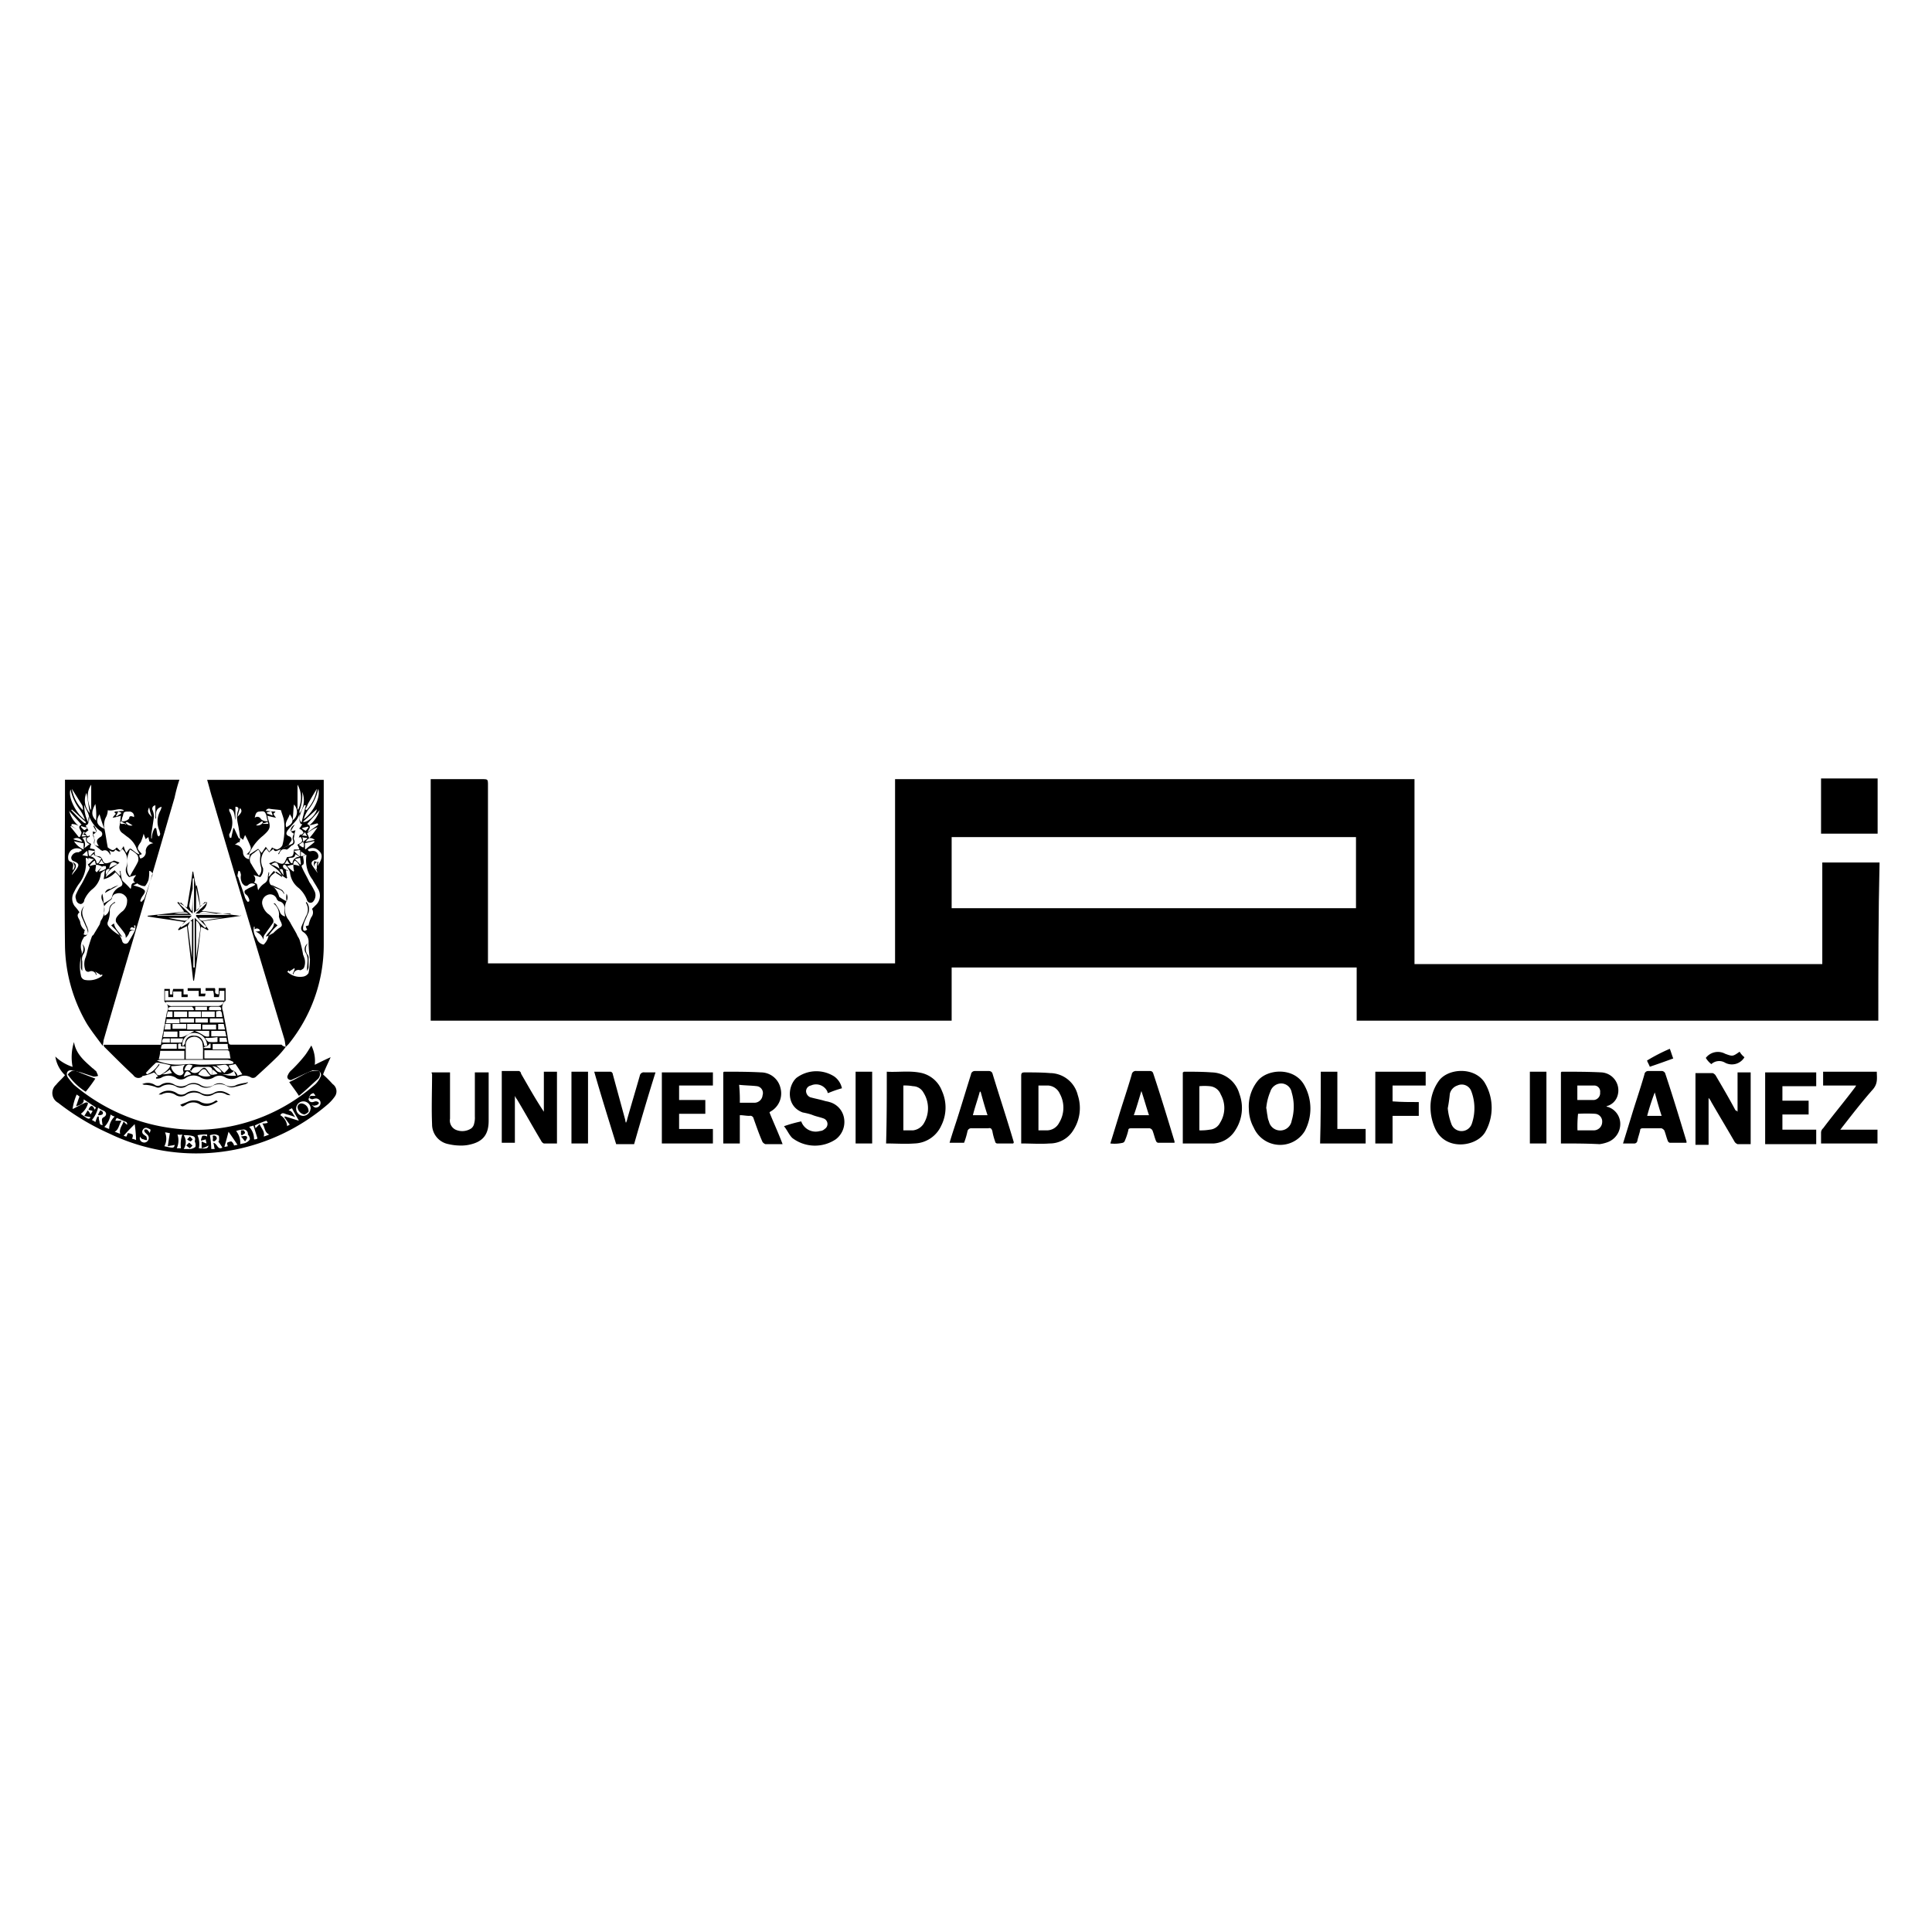
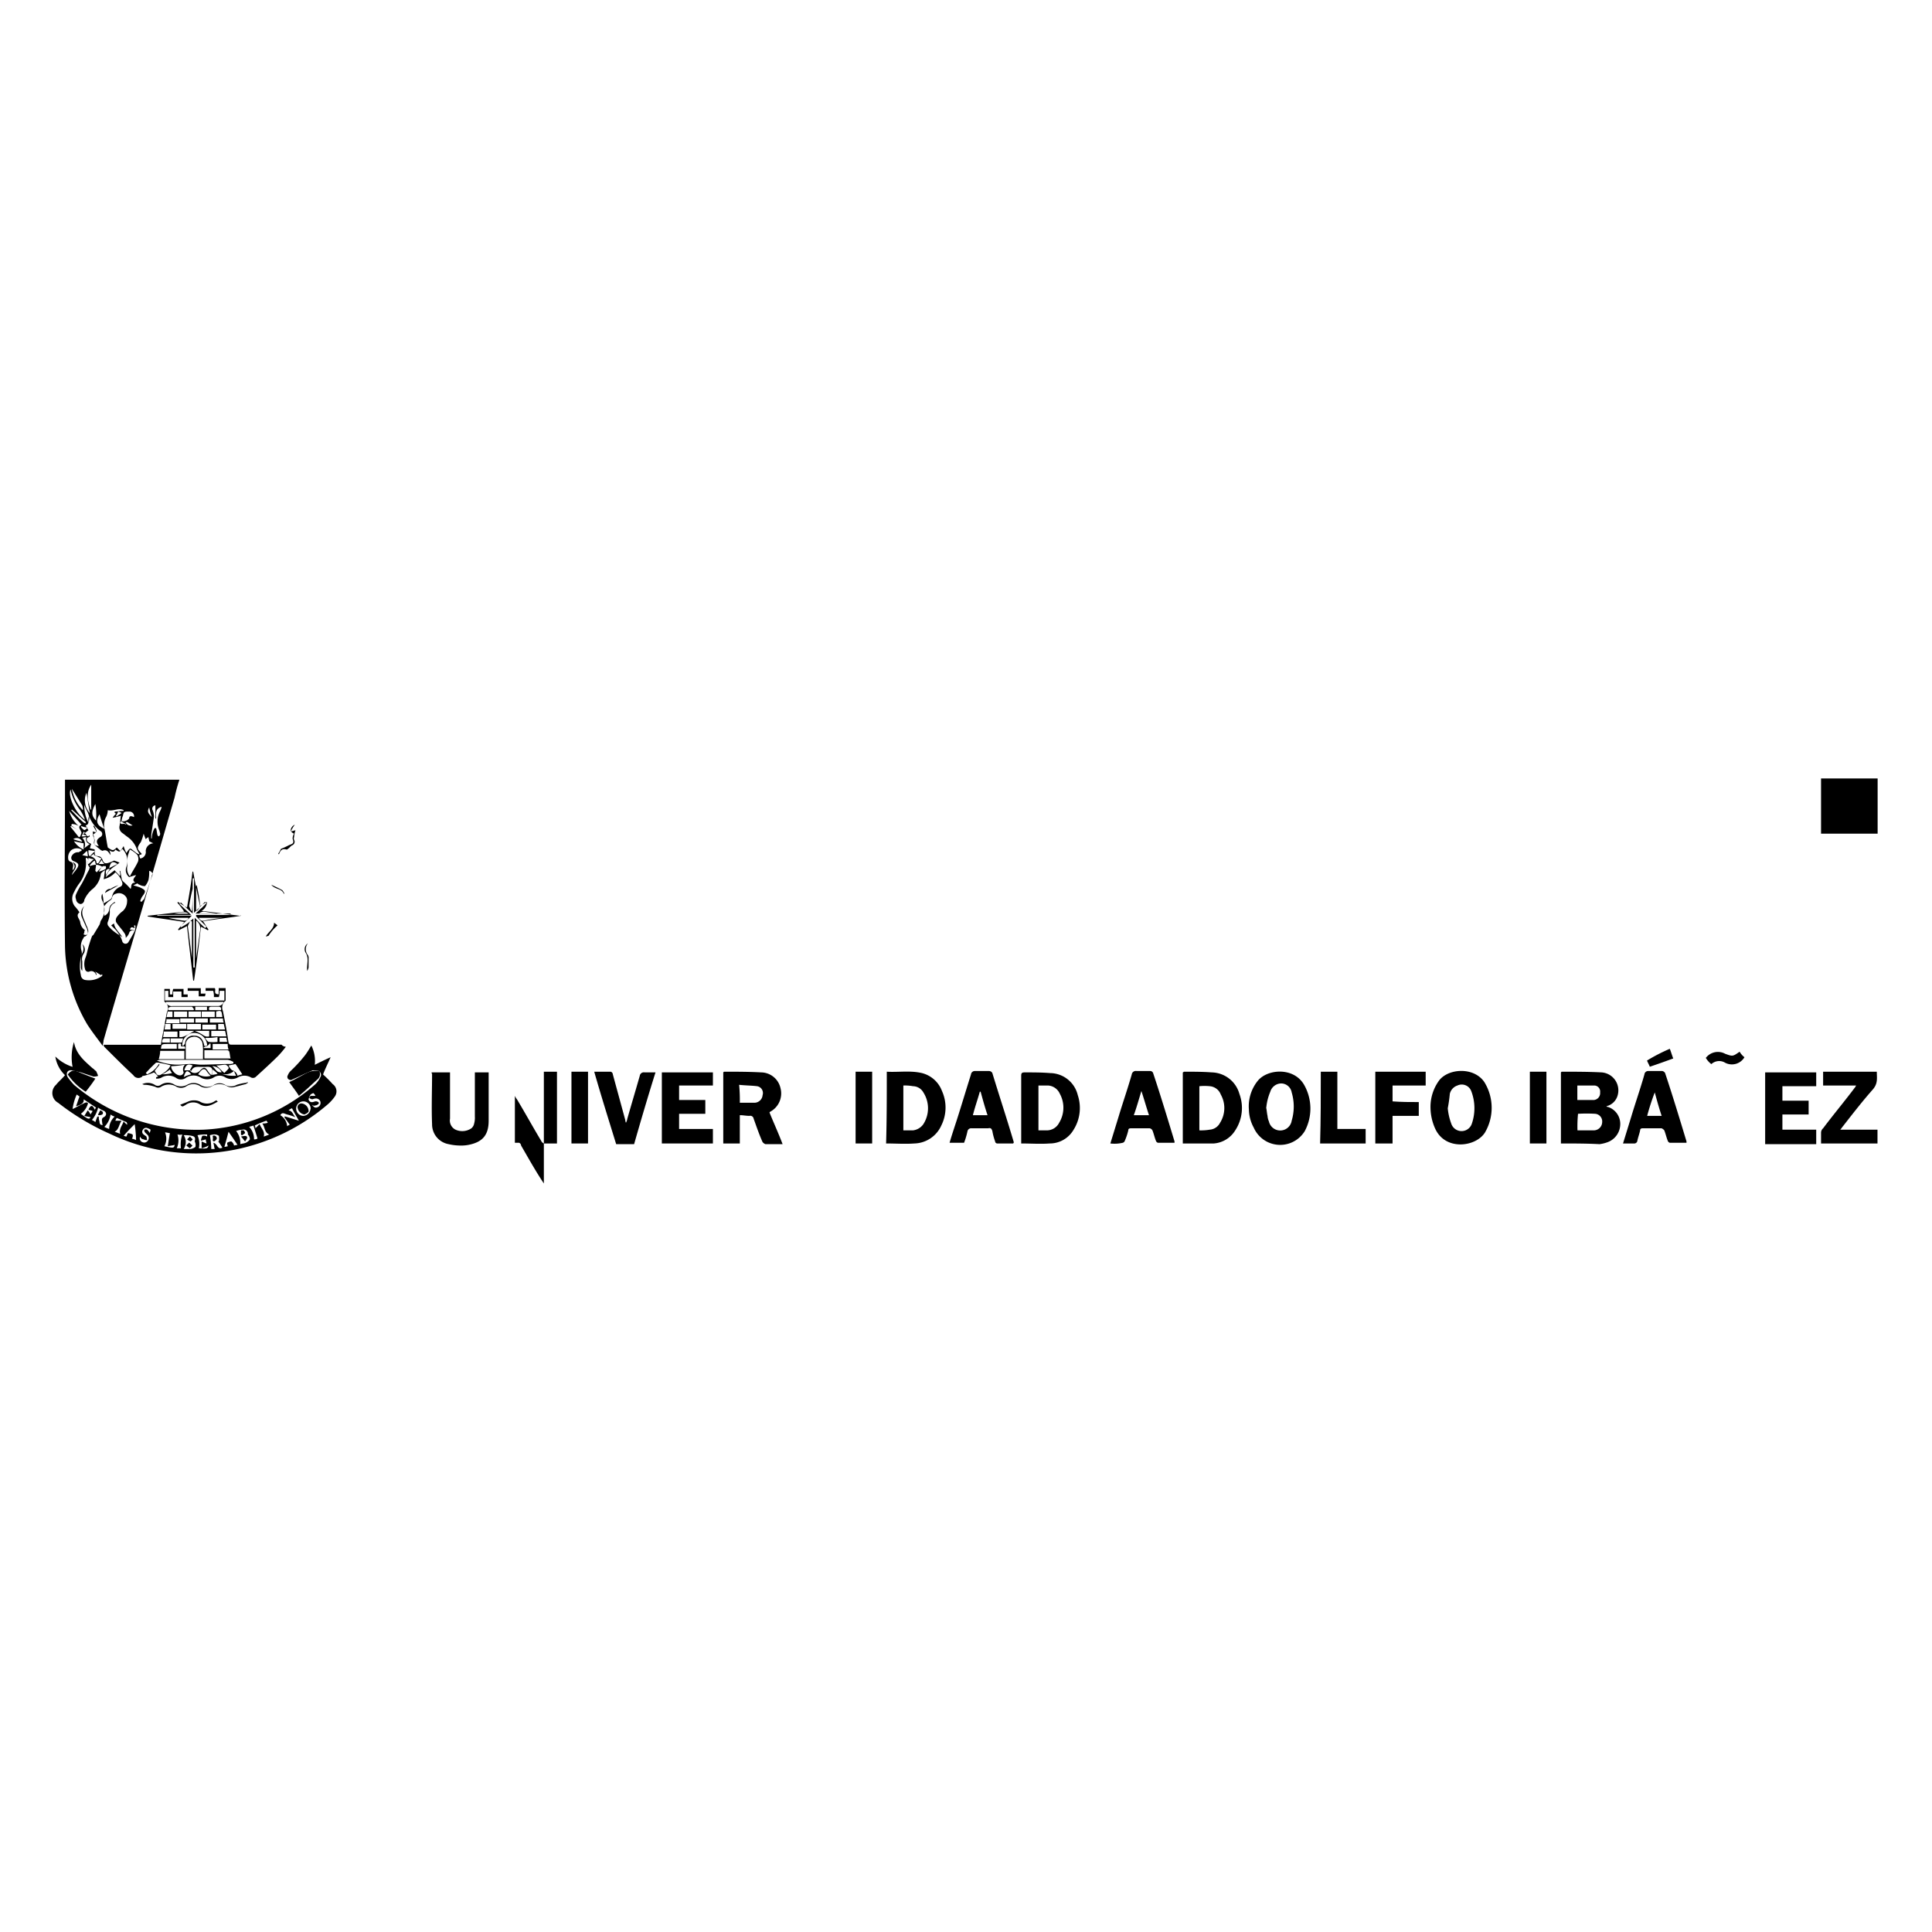
<svg xmlns="http://www.w3.org/2000/svg" width="280" height="280" viewBox="0 0 280 280">
  <title>logo</title>
-   <path d="M272.22,147.92h-75.6v-7.7h-58.7v7.7H62.42v-35h7.7c0.5,0,.6.1,0.6,0.6v26.1h59v-26.7H205v26.8h59.1V125h8.3C272.22,132.62,272.22,140.32,272.22,147.92Zm-134.3-16.3h58.6v-10.3h-58.6v10.3Z" />
-   <path d="M41.42,151.72c-0.1-.4-0.1-0.7-0.2-1.1-3.5-11.6-7-23.2-10.4-34.8-0.3-.9-0.5-1.8-0.8-2.8h16.9v23.9a22.81,22.81,0,0,1-5.1,14.4l-0.4.4h0Zm2.5-29.7c-0.2.1-.4,0.3-0.6,0.4a2.09,2.09,0,0,0,.6.4,0.1,0.1,0,0,0,.1-0.1,0.88,0.88,0,0,0-.1-0.7c0.2-.2.4-0.3,0.6-0.5a0.1,0.1,0,0,0-.1-0.1,1.27,1.27,0,0,1-.6-0.1A2,2,0,0,1,43.92,122Zm-1.4,3.3a3.71,3.71,0,0,0-.9.2,6.47,6.47,0,0,0,.9.8l0.1-.1a2.77,2.77,0,0,1-.1-0.9,2.92,2.92,0,0,1,.9.2,2.19,2.19,0,0,0-.3-0.5,1.38,1.38,0,0,0-.4-0.3A0.73,0.73,0,0,0,42.52,125.32Zm3.5-.4c0.1,0,.2,0,0.2-0.1a2.54,2.54,0,0,0-.2.7c0.5-.8,1-1.6.1-2.3a1.2,1.2,0,0,0-1.5-.1c0.1,0.4.4,0.2,0.7,0.2a0.76,0.76,0,0,1,.8.6,0.53,0.53,0,0,1-.5.7q-0.75.3-.3,0.9c0.2,0.3.5,0.7,0.7,1a5.36,5.36,0,0,0-.5-1.1,0.88,0.88,0,0,1,.1-0.7c0,0.2.3,0.2,0.4,0.2-0.6.2-.5,0.7-0.1,1.1A4.48,4.48,0,0,1,46,124.92Zm-7.1,10.7h0a5.74,5.74,0,0,1,.7-0.4,5,5,0,0,1,.8-0.7c0.5-.3.5-0.4,0.3-0.9a2.61,2.61,0,0,1-.3-0.8,2,2,0,0,0-.8-1.9c0.1,0,.3,0,0.3.1a5.3,5.3,0,0,1,.6,1,1,1,0,0,0,.8.8,4.48,4.48,0,0,1-.1-1.1,0.94,0.94,0,0,0-.8-1.1,0.85,0.85,0,0,1-.3-0.3,1,1,0,0,0-1.4-.6A1.21,1.21,0,0,0,38,131a2.48,2.48,0,0,0,.8,1.4,2.34,2.34,0,0,1,.7.7,0.7,0.7,0,0,1,.1.6c-0.4.6-.8,1.1-1.2,1.7a0.76,0.76,0,0,0-.2.5v0.3A2,2,0,0,0,37,135a1.7,1.7,0,0,0,.7-0.1,0.49,0.49,0,0,0-.8-0.2v-0.4h-0.1a2.09,2.09,0,0,0,.4,1.7,1.3,1.3,0,0,0,1,.9A2.39,2.39,0,0,0,38.92,135.62Zm2.9-13.1-1.2.6c-0.4.1-.8,0.5-1-0.1-0.2.2-.4,0.3-0.6,0.5-0.2-.2-0.3-0.4-0.4-0.5a2.3,2.3,0,0,0-.5,2.8,1.57,1.57,0,0,1-.4,1.3c-0.3-.1-0.6-0.2-1-0.3a0.79,0.79,0,0,1,.1,1.1,1.47,1.47,0,0,1,.4.2c0.1,0.3.1,0.6,0.2,0.9a2.93,2.93,0,0,1,.9-1,1,1,0,0,0,.5-0.9c0-.3.1-0.5,0.1-0.7H39a1.27,1.27,0,0,1-.1.6H39c0.2-.2.4-0.5,0.7-0.8a2.65,2.65,0,0,0,.6.5c0.2,0.1.4,0.3,0.6,0.4-0.3-1.1-1.3-1.4-1.9-2,0.3-.1.5-0.2,0.8-0.3,1.4,0.6,1.3.5,1.8-.6,0.9-.1.9-0.1,1-1.1h0.8a4.87,4.87,0,0,0-.3-0.7c0.8-.4.8-0.5,0.5-1.1a0.37,0.37,0,0,0-.3.1,2.57,2.57,0,0,1,.2-0.5l0.1,0.1c0.1-.1.3-0.2,0.4-0.3a1,1,0,0,0-.4-0.5c-0.2-.1-0.3-0.1-0.1-0.3a2.19,2.19,0,0,0,.3-0.5h-0.2a1.42,1.42,0,0,1-.2-0.6V118a5.94,5.94,0,0,1-.4.8c-0.4.5-.8,0.9-1.2,1.4s-0.4.8,0.1,1a0.48,0.48,0,0,1,.3.7A2.09,2.09,0,0,0,41.82,122.52Zm-0.3,7a1.08,1.08,0,0,1,0,1.1,2.61,2.61,0,0,0,.3,2.7c0.1,0.1.1,0.2,0.2,0.3,0.3,0.6.7,1.2,1,1.8,0.1,0.3.3,0.5,0.4,0.8a16,16,0,0,1,.5,2.1c0,0.1.1,0.2,0.1,0.3a2,2,0,0,1,0,1.7,1.33,1.33,0,0,1-.5.3,0.74,0.74,0,0,0-1,.6l-0.1-.1a4.87,4.87,0,0,0,.3-0.7l-0.1-.1c-0.2.2-.5,0.3-0.7,0.5a0.31,0.31,0,0,0-.1-0.2,0.38,0.38,0,0,1-.2.2,2.68,2.68,0,0,0,2.4.7,1.16,1.16,0,0,0,.7-0.5,12.31,12.31,0,0,0,.2-2,19.42,19.42,0,0,1-.2-2.4,1.66,1.66,0,0,0-.7-1.5,0.66,0.66,0,0,1-.3-0.9c0.2-.5.4-0.9,0.6-1.4a1.82,1.82,0,0,0,0-2l0.1-.1a1.63,1.63,0,0,1,.3,1.5c-0.2.5-.4,0.9-0.6,1.4a2.92,2.92,0,0,0-.2.9c0,0.4.2,0.5,0.6,0.2a1.06,1.06,0,0,1-.2-0.5c0.1,0,.3-0.1.4-0.1a4.23,4.23,0,0,1,.4-1.2,1.06,1.06,0,0,0,.1-1.2l0.5-.5a1.87,1.87,0,0,0,.3-2.5c-0.2-.4-0.5-0.8-0.7-1.2a4.6,4.6,0,0,1-.9-3.6,0.9,0.9,0,0,0-.5.1c0,0.3.1,0.6,0.1,0.9a0.6,0.6,0,0,1-.1.4c-0.3.1-.2,0.3-0.1,0.5,0.3,0.7.7,1.3,1,2a10,10,0,0,1,.8,1.4,1.4,1.4,0,0,1-.2,1.4,0.52,0.52,0,0,1-.9-0.1,4.39,4.39,0,0,0-1.2-1.8,3.23,3.23,0,0,1-1.3-2.4c-0.2-.1-0.4-0.1-0.6-0.2,0.1,0.4.1,0.8,0.2,1.1l-0.1.1c-0.5-.3-1-0.7-1.5-1-0.2.2-.5,0.4-0.7,0.6a1,1,0,0,0-.1,1.3,2.76,2.76,0,0,1,1.2,1.6,0.35,0.35,0,0,0,.1.2,8.8,8.8,0,0,0,1,.6A4,4,0,0,1,41.52,129.52Zm-2.1-6.7a3.63,3.63,0,0,0,.7.3,1.24,1.24,0,0,0,.8-0.6,8.52,8.52,0,0,0,.3-2.3,7.57,7.57,0,0,0-.1-1.5c-0.1-.4-0.3-0.9-0.4-1.3-0.5-.1-1-0.1-1.6-0.2a0.49,0.49,0,0,0-.6.3c0.4,0,.8.1,1.4,0.1a0.75,0.75,0,0,1-.3.3,2.09,2.09,0,0,0,.4.6c-0.5-.1-0.9-0.2-1.3-0.3a0.76,0.76,0,0,1,.1.4c0.5,1.3.3,1.6-.7,2.5a6.73,6.73,0,0,0-1.4,1.5,7.62,7.62,0,0,0-.7,1.3c0.5-.3.9-0.6,1.4-0.9,0.2,0.2.3,0.4,0.5,0.6l0.6-.9c0.2,0.3.3,0.4,0.5,0.7A2.88,2.88,0,0,0,39.42,122.82Zm-1.9,4.1a1.31,1.31,0,0,0,.3-1.3,3.81,3.81,0,0,1-.1-1.5,1.21,1.21,0,0,0-.3-1c-0.2.2-.4,0.3-0.6,0.5a1.06,1.06,0,0,0-.4,1.6A16.29,16.29,0,0,0,37.52,126.92Zm-1.8-3.1a2.36,2.36,0,0,0,.5-0.5,0.66,0.66,0,0,0,.1-0.6,13,13,0,0,0-.8-1.7c-0.1.2-.2,0.5-0.3,0.7a1.38,1.38,0,0,0-.4-0.3c0,0.3-.1.5-0.1,0.7l-0.1-.1c-0.2.1-.4,0.3-0.6,0.4a1.2,1.2,0,0,1,1.2,1.1,1,1,0,0,0,.9,1,1.27,1.27,0,0,1,.1-0.6A0.9,0.9,0,0,0,35.72,123.82Zm-1.1-2.3h0.2c-0.1-.4-0.1-0.9-0.2-1.3-0.1-.9-0.5-1.8-0.1-2.8,0.1-.3,0-0.5-0.4-0.5v1.9c-0.1-.3-0.1-0.7-0.2-1a0.75,0.75,0,0,0-.7-0.6v0.3a3.43,3.43,0,0,1,0,3.4,1.09,1.09,0,0,0,.1.5h0.2c0.1-.5.2-0.9,0.3-1.4h0.1C34.12,120.42,34.32,120.92,34.62,121.52Zm2.4,6.7a0.76,0.76,0,0,0-1,0c-0.3.3-.6,0.2-0.9-0.2a1.72,1.72,0,0,1-.2-1.2,1.42,1.42,0,0,0-.2-0.6s-0.2,0-.2.1-0.1.4-.1,0.6a0.2,0.2,0,0,0,.1.2c0.3,1,.7,2,1,3a2.09,2.09,0,0,0,.4.6c0.1,0,.1-0.1.2-0.1a0.75,0.75,0,0,0-.1-0.5,1,1,0,0,0-.4-0.5c-0.3-.3-0.2-0.6.1-0.7C36.12,128.62,36.62,128.52,37,128.22Zm9.1-13.9a6.92,6.92,0,0,1-1.5,3.1,5.17,5.17,0,0,0-.6,1.3C45.42,117.72,46.52,115.52,46.12,114.32Zm-7.3,4.7a3.09,3.09,0,0,1-.2-0.8c-0.2-.6-0.3-0.7-1-0.6-0.5,0-.6.4-0.7,0.9a0.57,0.57,0,0,1,.9.2A1.21,1.21,0,0,0,38.82,119Zm6,0.6a4.59,4.59,0,0,0,1.5-2.2c-0.6.7-1.2,1.3-1.8,2,0.8,0.4.1,0.8,0.1,1.2,0.5-.4,1-0.7,1.5-1.1,0-.1-0.1-0.1-0.1-0.2C45.62,119.42,45.32,119.52,44.82,119.62Zm-1.7-5.9v3.6h0.1A3.83,3.83,0,0,0,43.12,113.72Zm2.8,0.6c-0.5.8-.9,1.5-1.3,2.2a3,3,0,0,1-.4.8,0.2,0.2,0,0,1,.2.1A5.67,5.67,0,0,0,45.92,114.32ZM42,118c-0.2.7-.8,1.2-0.5,1.9C42.52,119.32,42.62,118.92,42,118Zm0.6-1.4c-0.1.8-.1,1.6-0.2,2.3A1.51,1.51,0,0,0,42.62,116.62Zm1.7,0.1h-0.2c-0.7,1.3-.9,2.1-0.4,2.5C43.92,118.32,44.12,117.52,44.32,116.72Zm-0.5-1.9a6.35,6.35,0,0,1-.4,2.7v0.4A3.21,3.21,0,0,0,43.82,114.82Zm0.4,8.2,0.1,0.1c0.4-.4.9-0.7,1.3-1.1l-0.1-.1-1.3.3V123Zm1.7-5.7c-0.7.6-1.3,1.2-2,1.8C44.42,119.32,45.72,118.22,45.92,117.32Zm0.1,2.6h0a4.62,4.62,0,0,0-1.5.9,2.39,2.39,0,0,1,.3.7A13.28,13.28,0,0,0,46,119.92Zm-3.8,5.2h0.2a0.92,0.92,0,0,1,1-.9,2.09,2.09,0,0,0-.6-0.4c-0.1.7-.6,0.4-1,0.6A2.51,2.51,0,0,0,42.22,125.12Zm-1.7.8c-0.2-1-.6-1.1-1.2-0.6A3.38,3.38,0,0,1,40.52,125.92Zm2.2-1.4a6,6,0,0,1,.8.8,0.1,0.1,0,0,0,.1-0.1c0-.3-0.1-0.6-0.1-0.9C43.22,124.42,43,124.42,42.72,124.52Zm-0.7,1.8h0a3.51,3.51,0,0,0-.5-0.8,0.53,0.53,0,0,0-.3-0.2,0.38,0.38,0,0,0-.2.2,1,1,0,0,0,.1.3A4.38,4.38,0,0,0,42,126.32Zm1.5-3.1c-0.3,0-.6.1-0.9,0.1a6,6,0,0,0,.8.8,0.1,0.1,0,0,0,.1-0.1v-0.8Zm2.1-1.5c-0.6-.4-0.9-0.3-1.3.3C44.82,121.92,45.22,121.82,45.62,121.72Zm-11.2-3.3c0.7-.7.7-0.9,0.4-1.3A6.47,6.47,0,0,0,34.42,118.42Zm10.3,1.5-0.1-.1c-0.3.1-.5,0.1-0.8,0.2v0.1a3.21,3.21,0,0,0,.5.3C44.42,120.32,44.52,120.12,44.72,119.92Zm-5.4-2.3c-0.2,0-.4.1-0.6,0.1v0.2a6.89,6.89,0,0,1,.8.3A1.42,1.42,0,0,0,39.32,117.62Zm-2.2,2a0.89,0.89,0,0,0,1-.4c0-.1-0.1-0.1-0.1-0.2Zm7.2,4.3a4.23,4.23,0,0,0-.7-0.5v0.7a4.33,4.33,0,0,0,.5-0.1C44.22,124,44.22,123.92,44.32,123.92Zm-3.2,3c-0.1-1-.1-1-0.6-0.9Zm2.6-5.8a2.2,2.2,0,0,1,.8.1l-0.3-.6A2.36,2.36,0,0,1,43.72,121.12Zm-5.6-1.8v0.1h0.8a0.77,0.77,0,0,1-.1-0.3A1.85,1.85,0,0,1,38.12,119.32Zm3.1,5.9H42a2.09,2.09,0,0,1-.4-0.6A2.09,2.09,0,0,1,41.22,125.22Z" />
  <path d="M14.92,151.62c-0.8-1.1-1.6-2.1-2.3-3.2a23.08,23.08,0,0,1-3.2-11.2c-0.1-7.9,0-15.9,0-23.8V113H26a25,25,0,0,0-.7,2.6c-1,3.4-2,6.9-3,10.3-2.4,8.3-4.9,16.6-7.3,24.9,0,0.3-.1.5-0.1,0.8h0Zm-1-26.3c-0.1-.2-0.1-0.4-0.2-0.6a2.34,2.34,0,0,0-.7.7v0.1a2.92,2.92,0,0,1,.9-0.2c0,0.3-.1.6-0.1,0.9l0.2,0.2a6,6,0,0,1,.8-0.8A1.9,1.9,0,0,0,13.92,125.32Zm3.4,10.2h0a3.55,3.55,0,0,1,.4.9,0.49,0.49,0,0,0,.9.1c0.3-.5.6-1,0.9-1.6a2,2,0,0,0,.1-0.8h-0.2c0,0.1.1,0.3,0.1,0.4-0.5-.2-0.5-0.2-0.7.2,0.2,0,.4.1,0.6,0.1v0.1a0.46,0.46,0,0,0-.7.3,1.79,1.79,0,0,1-.5.7,1,1,0,0,0-.2-0.7c-0.4-.6-0.9-1.1-1.2-1.6a0.82,0.82,0,0,1,.1-0.7,3.82,3.82,0,0,1,.9-0.9,2,2,0,0,0,.6-1.4,0.91,0.91,0,0,0-.3-0.8,1.21,1.21,0,0,0-1.3-.3,0.75,0.75,0,0,0-.6.7,0.85,0.85,0,0,1-.3.3,3,3,0,0,0-.8.8,6.53,6.53,0,0,0,0,1.4,1.11,1.11,0,0,0,.7-0.9,1.42,1.42,0,0,1,.2-0.6,3.17,3.17,0,0,1,.6-0.5l0.1,0.1a1.21,1.21,0,0,0-.8,1.3,4,4,0,0,1-.3,1.5,0.61,0.61,0,0,0,.1.6,5.24,5.24,0,0,0,1.1,1A3.21,3.21,0,0,0,17.32,135.52Zm-3.3,5.7-0.1.1a0.69,0.69,0,0,0-1-.5,0.47,0.47,0,0,1-.6-0.4,2.5,2.5,0,0,1,.1-1.7,6.37,6.37,0,0,0,.2-0.7,20.16,20.16,0,0,1,.7-2.3,0.38,0.38,0,0,1,.2-0.2l0.9-1.5c0.1-.2.1-0.4,0.2-0.6a2.76,2.76,0,0,0,.2-2.9,1.16,1.16,0,0,1,0-1,6.75,6.75,0,0,1,.2,1.4,8.79,8.79,0,0,0,1-.6,0.53,0.53,0,0,0,.2-0.3,2,2,0,0,1,1.2-1.5,0.49,0.49,0,0,0,.3-0.6,3.07,3.07,0,0,0-1-1.5,3.23,3.23,0,0,1-1.7,1c0.1-.4.1-0.8,0.2-1.3a1.65,1.65,0,0,0-.6.5,3.37,3.37,0,0,1-1.3,2.3,4.18,4.18,0,0,0-1.1,1.5,0.63,0.63,0,0,1-.5.6,0.75,0.75,0,0,1-.7-0.7,0.85,0.85,0,0,1,0-.7,10.93,10.93,0,0,1,.8-1.5c0.4-.7.7-1.4,1.1-2.1a1,1,0,0,1,.1-0.3,0.94,0.94,0,0,1-.2-1.1c0-.1-0.2-0.2-0.2-0.3a0.2,0.2,0,0,0-.2.1,4.89,4.89,0,0,1-1,3.7,7.46,7.46,0,0,0-.7,1.2,1.81,1.81,0,0,0,.1,2,7.05,7.05,0,0,1,.7.9c-0.6.5,0,.9,0.1,1.4a1.69,1.69,0,0,0,.7,1.2,0.37,0.37,0,0,0-.1.3c0,0.1-.1.2-0.1,0.3,0.4,0.2.7,0,.6-0.4a2.61,2.61,0,0,0-.3-0.8c-0.2-.5-0.4-0.9-0.6-1.4a1.44,1.44,0,0,1,.4-1.5c-0.7,1,0,1.9.3,2.8a1.69,1.69,0,0,1,.2.5,0.84,0.84,0,0,1-.4,1.1,0.22,0.22,0,0,0-.2.2,2.14,2.14,0,0,0-.3,1.9,1.22,1.22,0,0,1,0,.6,5.67,5.67,0,0,0-.1,2.9,0.75,0.75,0,0,0,.6.7,3.17,3.17,0,0,0,2.5-.6v-0.2h-0.1a0.1,0.1,0,0,1-.1.1c-0.3-.2-0.5-0.3-0.8-0.5v0.1C13.82,140.82,13.92,141,14,141.22Zm-1-20a1.42,1.42,0,0,1-.4.2c-0.2.6,0.3,0.7,0.6,0.9-0.1.2-.1,0.4-0.2,0.6,0.2,0.1.5,0.1,0.7,0.2v0.2c0,0.7,0,.7.7,0.8a0.76,0.76,0,0,1,.4.4c0.2,0.6.4,0.7,1,.5a4.88,4.88,0,0,0,.7-0.3,6.89,6.89,0,0,1,.8.3c-0.7.6-1.7,1-2,2.1,0.5-.4.9-0.7,1.3-1,0.2,0.3.5,0.5,0.7,0.8a0.1,0.1,0,0,0,.1-0.1,1.27,1.27,0,0,0-.1-0.6h0.1c0.1,0.3.1,0.7,0.2,1a0.76,0.76,0,0,0,.2.5,11.41,11.41,0,0,1,1.1,1.1c0.2-.2-0.1-0.9.7-0.9-0.6-.4-0.1-0.7.1-1.1-0.4.1-.7,0.2-1,0.3a1.31,1.31,0,0,1-.4-1.5,2.47,2.47,0,0,0-.6-2.6c-0.4.5-.4,0.5-1,0.1-0.2.5-.6,0.3-0.9,0.1a1.45,1.45,0,0,1,.2.7c-0.3-.4-0.5-0.9-1.2-0.6a0.35,0.35,0,0,0-.2-0.1c-0.2-.2-0.5-0.4-0.7-0.6a0.6,0.6,0,0,1-.3-0.6,1.06,1.06,0,0,0-.1-0.8c-0.1-.2,0-0.5-0.1-0.7,0.2,0,.3.1,0.6,0.1-0.2-.4-0.4-0.7-0.5-0.9a0.1,0.1,0,0,0,.1-0.1,3.55,3.55,0,0,1,.4.9,2.74,2.74,0,0,1-.5.4c0,0.1.1,0.3,0.1,0.4s0.1,0.3.1,0.5c-0.1.6-.1,0.7,0.6,0.8-0.4-.6-0.4-0.9.2-1.3a0.49,0.49,0,0,0,0-.9,4.74,4.74,0,0,1-1.6-2.1c-0.3.4,0.2,1.1-.5,1.3a4.35,4.35,0,0,0,.4.7,8.12,8.12,0,0,1-.8.6c0.3,0.1.5,0.2,0.8,0.3C12.92,120.92,13,121.12,13,121.22Zm5.3,2.4c0.6-.9.5-0.7,1.2-0.2a1.61,1.61,0,0,0,.7.4c-0.1-.3-0.3-0.5-0.4-0.8a3.71,3.71,0,0,0-1.3-1.7c-0.3-.2-0.5-0.4-0.8-0.6a1,1,0,0,1-.4-1c0.1-.5.1-0.9,0.2-1.5a10.38,10.38,0,0,1-1.2.3,3.17,3.17,0,0,1,.5-0.6c-0.1,0-.1-0.1-0.2-0.1v-0.2c0.4,0,.8-0.1,1.3-0.1v-0.1c-0.7-.4-1.5.2-2.3,0a2.39,2.39,0,0,1-.2.9,2.49,2.49,0,0,0-.3,1.7c0.2,0.9.3,1.8,0.5,2.8,0.7,0.5.8,0.5,1.3,0l0.5,0.5a4.23,4.23,0,0,0,.5-0.7A4.18,4.18,0,0,0,18.32,123.62Zm0.5,3.4c0.4-.8.9-1.5,1.2-2.2a1.34,1.34,0,0,0-.1-0.9,3.47,3.47,0,0,0-1.1-.8l-0.3.9c-0.1.6,0,1.1-.1,1.7A1.79,1.79,0,0,0,18.82,127Zm2-6.2a8.34,8.34,0,0,1-.4,1.2c-0.7,1-.5,1,0.1,1.7v0.1c-0.4.1-.4,0.1-0.2,0.6a0.94,0.94,0,0,0,.8-1.1,1.17,1.17,0,0,1,1.1-1.1l-0.6-.3c0-.2-0.1-0.4-0.1-0.6a1.38,1.38,0,0,0-.4.3A6.89,6.89,0,0,1,20.82,120.82Zm1.6-.8h0.2c0.1,0.3.1,0.6,0.2,1a0.38,0.38,0,0,0,.2.2,0.52,0.52,0,0,0,.2-0.4,2.27,2.27,0,0,1-.1-0.4,3.29,3.29,0,0,1,.1-2.9,2,2,0,0,0,.2-0.6c-1,.3-0.8,1.1-0.8,1.7h-0.1v-1.9a0.48,0.48,0,0,0-.4.7,2.92,2.92,0,0,1,.2.9c-0.1.7-.2,1.4-0.3,2a4.87,4.87,0,0,0-.1,1.2H22A3.07,3.07,0,0,1,22.42,120Zm-2.1,10.6a0.35,0.35,0,0,1,.2.1c0.1-.2.3-0.3,0.4-0.5,0.4-1.1.7-2.1,1.1-3.2a0.52,0.52,0,0,0-.4-0.8,5.28,5.28,0,0,1-.1,1.3,2.62,2.62,0,0,1-.5.9,1.51,1.51,0,0,1-.8-0.2,0.53,0.53,0,0,1-.3-0.2l-0.6.3c0.4,0.1.7,0.2,1,.3,0.8,0.4.9,0.5,0.3,1.3A2.12,2.12,0,0,0,20.32,130.62Zm-8.5-7.3v-0.2a1.36,1.36,0,0,0-1.5.1,1.42,1.42,0,0,0-.4,1.4,0.54,0.54,0,0,0,.4.3c0.5,0.3.2,0.7,0.2,1.2a0.86,0.86,0,0,0,.3-0.6,1.69,1.69,0,0,0-.3-0.6,1.38,1.38,0,0,1,.4.3c0.3,0.6-.4,1-0.5,1.6,0.3-.4.5-0.6,0.7-0.9,0.4-.6.3-0.8-0.4-1.1a0.52,0.52,0,0,1-.3-0.8,1,1,0,0,1,1-.5A0.76,0.76,0,0,1,11.82,123.32Zm-1.6-8.9c-0.4,1,.7,3.4,2.1,4.4a6.11,6.11,0,0,0-.7-1.4A7.55,7.55,0,0,1,10.22,114.42Zm9.2,4a0.67,0.67,0,0,0-.7-0.8c-0.7,0-.8,0-0.9.6a2.35,2.35,0,0,0-.2.8,1.19,1.19,0,0,0,1.1-.4C18.72,118.22,19,118.22,19.42,118.42Zm-9,1c0,0.1-.1.1-0.1,0.2,0.5,0.4,1,.7,1.5,1.1-0.1-.5-0.7-0.9,0-1.2-0.6-.7-1.2-1.3-1.8-2a4.38,4.38,0,0,0,1.4,2.2A1.93,1.93,0,0,0,10.42,119.42Zm2.7-2.1h0.1v-3.6C12.42,114.92,12.72,116.12,13.12,117.32Zm-2.7-3a5.79,5.79,0,0,0,1.6,3.1,1.7,1.7,0,0,0-.1-0.7Zm4,3.7c-0.6,1-.4,1.6.7,2.1C14.82,119.32,14.62,118.72,14.42,118Zm-0.6-1.5c-0.6,1.1-.6,1.7.1,2.4A9.86,9.86,0,0,0,13.82,116.52Zm-1.6.1a5,5,0,0,0,.6,2.6C13.22,118.12,12.42,117.42,12.22,116.62Zm0.2,2.7v-0.2c-0.7-.6-1.3-1.2-2-1.8l-0.1.1c0.6,0.6,1.1,1.2,1.7,1.7A0.7,0.7,0,0,0,12.42,119.32Zm0.6-1.5c-0.2-1-.3-2.1-0.5-2.9A2.73,2.73,0,0,0,13,117.82Zm-0.9,4.4-1.4-.3a3.23,3.23,0,0,0,1.4,1.2v-0.9Zm-0.7-.9a0.2,0.2,0,0,0,.2-0.1c0.1-.2.1-0.3,0.2-0.5a13,13,0,0,0-1.5-1,0.1,0.1,0,0,0-.1.1Zm2.6,3.8h0.2c0.2-.2.3-0.5,0.5-0.7-0.4-.2-0.7-0.3-1.1-0.5v-0.2c-0.1.1-.3,0.2-0.5,0.4A1.06,1.06,0,0,1,14,125.12Zm-1.8-2.2c0.3-.2.5-0.4,0.8-0.6a0.71,0.71,0,0,1-.5-1c-0.3,0-.4.1-0.6,0.1A1.36,1.36,0,0,1,12.22,122.92Zm4.8,2.3c-0.7-.5-1-0.3-1.2.6Zm-2.7,1.1h0a3,3,0,0,0,1-.4,0.53,0.53,0,0,0,0-.4h-0.4A2.41,2.41,0,0,0,14.32,126.32Zm-1.5-2c0,0.3-.1.6-0.1,0.9h0.1c0.3-.2.5-0.5,0.8-0.7A2.35,2.35,0,0,1,12.82,124.32Zm1-1c-0.4,0-.7-0.1-1-0.1a2,2,0,0,0,.1.8,0.1,0.1,0,0,1,.1.1A6,6,0,0,1,13.82,123.32Zm-1.9-1.3a0.84,0.84,0,0,0-1.3-.4A9.29,9.29,0,0,0,11.92,122Zm9.7-5c-0.3.6-.2,0.8,0.4,1.4A7.37,7.37,0,0,1,21.62,117Zm-9.8,2.7-0.1.1a2.36,2.36,0,0,0,.5.5,1.4,1.4,0,0,0,.5-0.4A2,2,0,0,1,11.82,119.72Zm7.4-.1c-0.2-.1-0.3-0.2-0.5-0.3a0.76,0.76,0,0,0-.4-0.2,0.1,0.1,0,0,1-.1.1A0.86,0.86,0,0,0,19.22,119.62Zm-2.1-2a3.33,3.33,0,0,1-.3.6,0.1,0.1,0,0,0,.1.1c0.2-.2.5-0.3,0.7-0.5A1.69,1.69,0,0,0,17.12,117.62Zm-4.5,5.7c-0.3.2-.4,0.4-0.7,0.6,0.3,0.1.5,0.1,0.8,0.2A2.81,2.81,0,0,0,12.62,123.32Zm4.9-4.3a0.35,0.35,0,0,1-.1.2c0.1,0.4.6,0,.8,0.3a0.1,0.1,0,0,1,.1-0.1A3,3,0,0,1,17.52,119Zm-2.2,7.8a7,7,0,0,0,.6-0.9C15.12,125.92,15.42,126.52,15.32,126.82Zm-0.6-2.2c-0.1.2-.3,0.4-0.4,0.6h0.8A2.09,2.09,0,0,1,14.72,124.62Zm-2.9-3.4a2.2,2.2,0,0,0,.8-0.1c-0.2-.2-0.3-0.4-0.5-0.6A4.87,4.87,0,0,1,11.82,121.22Z" />
  <path d="M46.22,155.22a2.77,2.77,0,0,0-.9-0.1c-0.7.3-1.4,0.6-2,.9-0.4.2-.7,0.3-1.1,0.5a0.55,0.55,0,0,1-.5-0.2,0.45,0.45,0,0,1,0-.5,1.79,1.79,0,0,1,.5-0.7,20.89,20.89,0,0,0,2-2.2c0.3-.4.6-0.9,0.9-1.4a5,5,0,0,1,.5,2.8c0.8-.4,1.4-0.7,2.3-1.1-0.4.9-.8,1.7-1.1,2.5a18.48,18.48,0,0,1,1.4,1.4,1.28,1.28,0,0,1,.3,1.8,6.28,6.28,0,0,1-1.1,1.2,29.48,29.48,0,0,1-13.4,6.5,29,29,0,0,1-18.1-2.3,35.54,35.54,0,0,1-7.5-4.5,1.6,1.6,0,0,1-.3-2.6c0.4-.5.9-0.9,1.3-1.4a4.69,4.69,0,0,1-1.4-2.7,6.44,6.44,0,0,0,2.5,1.5,7.41,7.41,0,0,1,.2-3.6c0.3,1.8,1.6,2.8,2.7,3.8,0.2,0.1.3,0.3,0.5,0.4a4.87,4.87,0,0,1,.3.7,1.7,1.7,0,0,1-.7.1l-1.8-.6-1.3-.3c-0.7-.1-0.9.5-0.6,1a10.63,10.63,0,0,0,.9,1.1,27.5,27.5,0,0,0,18.8,6.5,26.3,26.3,0,0,0,16.2-6.6,3.59,3.59,0,0,0,.7-1,0.62,0.62,0,0,0-.1-0.8Zm-35.7,5.5a3.33,3.33,0,0,0,.6-0.3l1.2-.6c0.3-.1.5,0,0.4,0.2a2.81,2.81,0,0,1-1,1.4c0.9,0.7,1.2.9,1.4,0.5-0.3-.1-0.6-0.1-0.9-0.2,0.2-.3.3-0.5,0.5-0.8a2.09,2.09,0,0,1,.4.6c0.1-.2.2-0.3,0.3-0.5-0.2-.1-0.4-0.1-0.6-0.2,0.4-.9.7-0.5,0.9,0,0.1-.1.1-0.2,0.2-0.3l-1.8-1.2c0.1,0.5-.3.8-1.1,1,0.2-.5.3-0.9,0.5-1.4-0.1-.1-0.3-0.2-0.4-0.3A7.64,7.64,0,0,0,10.52,160.72Zm16.1,5.8h1a1.49,1.49,0,0,0,.7-0.3,1.18,1.18,0,0,0-.1-0.8c0.1-.4.1-0.7-0.4-0.8a4.87,4.87,0,0,0-1.2-.1A1.81,1.81,0,0,1,26.62,166.52Zm5-1.1h0.1a2.13,2.13,0,0,0,0-.8,1.08,1.08,0,0,0-.8-0.2,4.33,4.33,0,0,0-.5.1,13.55,13.55,0,0,1,.2,2h0.5c-0.1-.3-0.1-0.6-0.2-0.9,0.6,0.1.6,1.1,1.3,0.7A7,7,0,0,0,31.62,165.42Zm2.6-1.5a2.7,2.7,0,0,1,.6,1.9c0.3-.1.6-0.1,0.8-0.2a1.47,1.47,0,0,0,.6-0.5,1.08,1.08,0,0,0-.3-0.7,0.63,0.63,0,0,0-.8-0.7A2.92,2.92,0,0,0,34.22,163.92Zm-20-3.4a4.37,4.37,0,0,1-.9,1.8,2.19,2.19,0,0,1,.5.3,6.89,6.89,0,0,1,.3-0.8h0.2a1.7,1.7,0,0,0,.1.7c0,0.3.1,0.6,0.5,0.5a0.31,0.31,0,0,1-.1-0.2c0-.3-0.2-0.7.2-0.9s0.5-.6.1-0.9A3.6,3.6,0,0,1,14.22,160.52Zm29.1,1.9c-0.4-.7-0.7-1.2-1-1.8a1.46,1.46,0,0,0-.5.3c0.6,0.1.6,0.6,1,1a8.4,8.4,0,0,0-1.2-.4c-0.4-.1-0.7-0.4-1,0.1a2.06,2.06,0,0,1,1,1.6A1.42,1.42,0,0,1,42,163c-0.3-.4-0.5-0.7-0.8-1.1l0.1-.1C42,162,42.62,162.22,43.32,162.42Zm-9.4,3.6a4.33,4.33,0,0,1,.5-0.1c-0.4-.6-0.8-1.2-1.3-1.9-0.2.8-.4,1.5-0.6,2.2a4.33,4.33,0,0,0,.5-0.1,1.34,1.34,0,0,1-.1-0.5,1.42,1.42,0,0,1,.6-0.2A1,1,0,0,1,33.92,166Zm-14.4-3.1c-0.6.6-1.1,1.1-1.6,1.7,0.1,0,.3.1,0.4,0.1a4.71,4.71,0,0,0,.2-0.5,1.85,1.85,0,0,1,.7.2,0.7,0.7,0,0,1-.1.6,3.93,3.93,0,0,1,.6.2A17.85,17.85,0,0,0,19.52,162.92Zm25.5-2.2a1.05,1.05,0,1,0-1.1,1A1.1,1.1,0,0,0,45,160.72Zm-15.8,5.7v-1a4.88,4.88,0,0,0,.7.3c0-.2-0.1-0.4-0.1-0.6a6.37,6.37,0,0,1-.7.2,2,2,0,0,1,.2-0.7,0.88,0.88,0,0,1,.7.1v-0.3a6.15,6.15,0,0,0-1.4.1,3.13,3.13,0,0,1,.2,1.9c1.2,0.1,1.3,0,1.4-.4A4.18,4.18,0,0,1,29.22,166.42Zm9-1.7a6.89,6.89,0,0,0,.8-0.3c-0.7-.3-0.6-1-1-1.6a2,2,0,0,0,.8-0.1c-0.1-.1-0.1-0.2-0.2-0.3a12.2,12.2,0,0,0-1.7.7,0.76,0.76,0,0,1,.1.4l0.6-.6C37.92,163.62,38.42,164,38.22,164.72Zm-17.9,0a0.58,0.58,0,0,0,.3.8,0.63,0.63,0,0,0,.8-0.2,0.64,0.64,0,0,0-.1-0.9l-0.3-.3a0.48,0.48,0,0,1-.1-0.4,0.53,0.53,0,0,1,.4,0,2.18,2.18,0,0,1,.4.5c0-.2.1-0.3,0.1-0.5a1.42,1.42,0,0,0-.4-0.2,0.51,0.51,0,0,0-.7.2,0.48,0.48,0,0,0,.1.7c0.1,0.1.3,0.2,0.4,0.3a4.33,4.33,0,0,1,.1.5,0.75,0.75,0,0,1-.5-0.1A0.54,0.54,0,0,1,20.32,164.72Zm-1.9-1.7h0a0.48,0.48,0,0,0-.1-0.4c-0.5-.2-0.9-0.4-1.4-0.6a1.42,1.42,0,0,0-.2.4h0.9c-0.4.6-.4,1.3-1,1.6,0.3,0.1.5,0.2,0.8,0.3-0.2-.7.3-1.2,0.5-1.8A2.36,2.36,0,0,0,18.42,163Zm26.8-2.9c0.3,0.4.5,0.5,0.9,0.3a0.67,0.67,0,0,0,.3-0.8,0.68,0.68,0,0,0-.8-0.4c-0.1,0-.3.1-0.4,0.1a1.42,1.42,0,0,1-.4-0.2,0.77,0.77,0,0,1,.2-0.3h0.7a1.38,1.38,0,0,0-.3-0.4,1.47,1.47,0,0,0-.4.2,2.12,2.12,0,0,0-.3.7,0.49,0.49,0,0,0,.6.4c0.1,0,.3-0.1.4-0.1a0.6,0.6,0,0,1,.4.1c0.1,0,.1.3,0,0.3a0.76,0.76,0,0,1-.5.2C45.52,160.32,45.42,160.22,45.22,160.12Zm-21.4,6c1.3,0.3,1.4.3,1.5-.2-0.3.1-.6,0.1-1,0.2,0.1-.7.2-1.3,0.3-1.9-0.2,0-.4-0.1-0.7-0.1A2.32,2.32,0,0,1,23.82,166.12Zm-7.2-4.3a1.63,1.63,0,0,1-.6-0.3,3.1,3.1,0,0,1-.9,1.8,4.88,4.88,0,0,0,.7.3A2.44,2.44,0,0,1,16.62,161.82Zm20.7,3.2c-0.2-.7-0.4-1.3-0.6-1.9-0.2.1-.4,0.1-0.6,0.2a2.57,2.57,0,0,1,.7,1.8A0.75,0.75,0,0,0,37.32,165Zm-11.6-.6a2.77,2.77,0,0,1-.1,2h0.6a4.57,4.57,0,0,1,.2-2A1.63,1.63,0,0,1,25.72,164.42Z" />
  <path d="M41.42,151.72a15,15,0,0,1-1.1,1.3c-1,1-2.1,2-3.2,3a0.62,0.62,0,0,1-.8.1,1.91,1.91,0,0,0-1.8,0,1.85,1.85,0,0,1-1.9,0,1.53,1.53,0,0,0-1.6,0,1.82,1.82,0,0,1-2,0,2,2,0,0,0-2.1.1,1.2,1.2,0,0,1-1.4,0,2,2,0,0,0-2.2,0,1.7,1.7,0,0,1-.7.1v-0.2c0.1,0,.2-0.1.3-0.1a3.39,3.39,0,0,0-.6-0.6,8.8,8.8,0,0,1-1.5.5c-0.1,0-.2,0-0.2.1a0.87,0.87,0,0,1-1.3-.2c-1.4-1.3-2.7-2.6-4.1-4a0.52,0.52,0,0,1-.2-0.4h8.3c0.2-1.3.5-2.6,0.7-3.9,0.1-.3.1-0.6,0.2-0.9a1.1,1.1,0,0,0-.3-1.4c-0.1,0-.1-0.1-0.1-0.2v-1.7h0.8v0.8H25a2.2,2.2,0,0,1,.1-0.8h1.5v0.8h0.6v-0.9h1.9V144h0.7v-0.8h1.3c0.3,0.2-.3.9,0.6,0.9v-0.9h1v1.7c0,0.1,0,.2-0.1.2a1.24,1.24,0,0,0-.3,1.4c0.3,1.5.6,3,.8,4.5,0.1,0.4.2,0.4,0.5,0.4h7.2a0.86,0.86,0,0,0,.6.3h0Zm-13.9,3.4a5.74,5.74,0,0,1,.4-0.7c-0.7-.3-1-0.1-1.2.7h0.8a0.85,0.85,0,0,0,.3.3,1,1,0,0,0,1.2-.3c0.5-.5.7-0.5,1.1,0.1a2.65,2.65,0,0,0,.5.6c0.4-1,0-1.3-.8-1.2h-0.7c-0.6,0-1.1-.1-1.4.6A0.2,0.2,0,0,0,27.52,155.12ZM23.92,145h8.6v-1.4h-0.7a2.77,2.77,0,0,1-.1.9H31a2.77,2.77,0,0,0-.1-0.9h-1.1a2.2,2.2,0,0,1-.1.8h-0.9v-0.8h-1.6v0.9h-0.9v-0.8h-1.2v0.8h-0.7v-0.9h-0.5V145Zm5.5,8.5v-1a6.15,6.15,0,0,0-.1-1.4,1.23,1.23,0,0,0-1.5-.8,1.1,1.1,0,0,0-.9,1.1v2.1h2.5Zm4.4,0.6v-0.2a2.61,2.61,0,0,0-.8-0.3h-9.8c-0.2,0-.3.1-0.5,0.1a8,8,0,0,0,3,.6c0.7,0,1.3-.1,2-0.1,0.5,0,.9.1,1.4,0.1,1.4,0,2.9-.1,4.3-0.1A2.27,2.27,0,0,0,33.82,154.12Zm-9.8-8.9a0.89,0.89,0,0,0,1,.6h6.5a0.87,0.87,0,0,0,.9-0.6H24Zm5.6,7v1.2h3.8c-0.1-.3-0.1-0.7-0.2-1a0.34,0.34,0,0,0-.3-0.2h-3.3Zm-6.6,1.3h3.7v-1.2h-3.5A5,5,0,0,1,23,153.52Zm-1.9,2,0.2,0.2a3.53,3.53,0,0,0,1.7-1.5l0.1,0.1c-0.2.3-.5,0.6-0.7,0.9,0.1,0.2.2,0.3,0.3,0.5a0.48,0.48,0,0,0,.5.1,4.44,4.44,0,0,0,1.1-.8,2.09,2.09,0,0,0,.4-0.6c-0.7-.2-1.3-0.3-1.8-0.4h-0.3A21.21,21.21,0,0,0,21.12,155.52Zm3.7-1c-0.1.6,0.9,1.6,1.5,1.3a0.54,0.54,0,0,0,.3-0.4,0.94,0.94,0,0,1,.2-1.1A15,15,0,0,1,24.82,154.52Zm1.6-3,0.1,0.1a1.38,1.38,0,0,0,.3-0.4,1.16,1.16,0,0,1,1.3-1.1c0.8,0,1.3.4,1.5,1.5a0.6,0.6,0,0,0,.4-0.1,1.89,1.89,0,0,0-2-1.8A1.76,1.76,0,0,0,26.42,151.52Zm6.2-2.1h-2v0.8h2.2C32.72,150,32.72,149.72,32.62,149.42Zm-9,.9h2.1v-0.8h-2A2.49,2.49,0,0,1,23.62,150.32Zm9.4,1h-2.2v0.8h2.3A2.2,2.2,0,0,1,33,151.32Zm-9.7.7h2.3v-0.7h-1.4C23.42,151.32,23.42,151.32,23.32,152Zm5.9-5.4v0.8h1.9v-0.8h-1.9Zm-2.1,0h-1.9v0.8h1.9v-0.8Zm2.2,2.6h2v-0.7h-2v0.7Zm-2.2-.8v0.8h2v-0.8h-2Zm-0.1,0H25v0.7h2v-0.7Zm0.3-1h1.8v-0.8h-1.8v0.8Zm5.8,7a2.1,2.1,0,0,0,.5.7,1.09,1.09,0,0,1,.8.8,6.37,6.37,0,0,1,.7-0.2c-0.4-.6-0.7-1.1-1-1.5C33.72,154.32,33.52,154.32,33.12,154.42Zm-1.8,0c0.5,0.4.8,0.8,1.2,1.1l0.4-.4c0.1-.1.3-0.3,0.2-0.4a0.66,0.66,0,0,0-.5-0.4C32.22,154.32,31.82,154.42,31.32,154.42Zm-3.2-5H26v0.9a1.48,1.48,0,0,0,.7-0.1A10,10,0,0,0,28.12,149.42Zm4.2-1.8h-1.9v0.6h2A1.27,1.27,0,0,1,32.32,147.62Zm-4.2,0h-2v0.6h2v-0.6Zm2.4,8.3a3.74,3.74,0,0,1-.6-0.7,0.42,0.42,0,0,0-.7-0.1,2.65,2.65,0,0,0-.5.6A2.25,2.25,0,0,0,30.52,155.92Zm-2.3-6.5a6.66,6.66,0,0,1,1.2.6,1,1,0,0,0,.9.2v-0.8h-2.1Zm-2.2-1.7h-1.9a1.27,1.27,0,0,1-.1.6h2v-0.6Zm0.3,3.4a1.42,1.42,0,0,0,.2-0.6h-1.8v0.6h1.6Zm3.4-.7a1.65,1.65,0,0,0,.5.6,5.65,5.65,0,0,0,1.3,0v-0.7A9.18,9.18,0,0,1,29.72,150.42Zm-1.4-2.2h1.8v-0.6h-1.8v0.6Zm-0.3-1.8,0.1-.1a1.38,1.38,0,0,0-.3-0.4h-1.6v0.5H28Zm0.3,0H30v-0.5h-1.7v0.5Zm3.7,0c0.1-.4-0.1-0.5-0.4-0.5h-0.9c-0.4,0-.5.1-0.4,0.5H32Zm-7.6,0h1.8v-0.5h-1.3C24.42,145.92,24.32,146.12,24.42,146.42Zm6.9,1h0.9c-0.1-.9-0.1-1-0.9-0.8v0.8Zm1.3,1.8c-0.1-.3-0.1-0.5-0.2-0.8h-0.8v0.8h1Zm-8.5-1.8H25v-0.8h-0.7C24.22,146.92,24.22,147.12,24.12,147.42Zm8.7,3h-1V151h1.1C32.92,150.82,32.82,150.62,32.82,150.42Zm-9-1.2h0.9v-0.8h-0.8A2.2,2.2,0,0,1,23.82,149.22Zm-0.3,1.9h1.1v-0.6h-0.9A0.56,0.56,0,0,0,23.52,151.12Zm10.4,4.1a1.91,1.91,0,0,1-1.9.4,5.34,5.34,0,0,0,2.2.3A4.87,4.87,0,0,1,33.92,155.22Zm-8.1-3.2h1c0.1-.6-0.4-0.2-0.6-0.4,0.1-.4-0.1-0.4-0.4-0.3V152Zm4.9,2.5c0.5,0.3.6,1,1.4,0.9A1.51,1.51,0,0,0,30.72,154.52Zm-0.2-3.2-0.1-.1a1.51,1.51,0,0,1-.4.4,1.69,1.69,0,0,0-.5.2,0.1,0.1,0,0,0,.1.1h0.9v-0.6Zm-3.9,4.8a4.87,4.87,0,0,1,1.1-.4C27.12,155,26.92,155.12,26.62,156.12Zm-1.7-.6a2.19,2.19,0,0,1-.3-0.5,6.73,6.73,0,0,1-1.1.7A5.9,5.9,0,0,0,24.92,155.52Zm6.6,0.1a4.35,4.35,0,0,0-.7-0.6c0,0.3-.1.5-0.1,0.8C31,155.72,31.32,155.72,31.52,155.62Z" />
  <path d="M263.92,120.82v-8h8.2v8h-8.2Z" />
  <path d="M226.22,165.72v-10.3l0.1-.1c1.9,0,3.9,0,5.8.1a2.61,2.61,0,0,1,2.3,3.4,2.21,2.21,0,0,1-1.6,1.5,0.2,0.2,0,0,0,.2.1,2.58,2.58,0,0,1,1.8,2.5,2.8,2.8,0,0,1-1.8,2.6,5.27,5.27,0,0,1-1.2.3C229.92,165.72,228.12,165.72,226.22,165.72Zm2.4-1.9H231a1.22,1.22,0,0,0,1.2-1.2,1.11,1.11,0,0,0-1-1.2,20.85,20.85,0,0,0-2.5,0A18.48,18.48,0,0,0,228.62,163.82Zm0-4.4H231a1,1,0,0,0,.9-1.1,0.87,0.87,0,0,0-.9-1h-2.4v2.1Z" />
  <path d="M107.22,161.62v4.1h-2.4v-10.3l0.1-.1c1.8,0,3.6,0,5.4.1a2.91,2.91,0,0,1,2.8,2.3,3,3,0,0,1-1.5,3.4l-0.1.1c0.6,1.5,1.3,3,1.9,4.6h-2.5a1,1,0,0,1-.4-0.3c-0.5-1.1-.9-2.3-1.3-3.4a0.49,0.49,0,0,0-.6-0.4C108.12,161.72,107.72,161.62,107.22,161.62Zm0-1.8h2.1a1.2,1.2,0,0,0,1.2-1.1,1,1,0,0,0-.8-1.3c-0.8-.1-1.7-0.1-2.6-0.2A22.6,22.6,0,0,1,107.22,159.82Z" />
-   <path d="M78.82,161.12v-5.8h1.9v10.4h-1.9a0.76,0.76,0,0,1-.4-0.4c-1.2-2-2.3-4-3.5-6a2.19,2.19,0,0,1-.3-0.5v6.8h-1.9v-10.4h2.5a0.45,0.45,0,0,1,.3.4c1.1,1.9,2.1,3.7,3.3,5.5h0Z" />
+   <path d="M78.82,161.12v-5.8h1.9v10.4h-1.9a0.76,0.76,0,0,1-.4-0.4c-1.2-2-2.3-4-3.5-6a2.19,2.19,0,0,1-.3-0.5v6.8h-1.9h2.5a0.45,0.45,0,0,1,.3.4c1.1,1.9,2.1,3.7,3.3,5.5h0Z" />
  <path d="M171.42,165.72v-10.3c0.1,0,.1-0.1.2-0.1,1.3,0,2.7,0,4,.1a4.26,4.26,0,0,1,4,3.1,5.89,5.89,0,0,1-.6,5.3,4,4,0,0,1-3.1,1.9h-4.5Zm2.4-1.9a7.57,7.57,0,0,0,1.5-.1,1.82,1.82,0,0,0,1.5-1,4,4,0,0,0,.1-4.1,1.86,1.86,0,0,0-1.6-1.2,7.52,7.52,0,0,0-1.5,0v6.4Z" />
-   <path d="M251.82,161.12v-5.7h1.9v10.4h-1.9a1,1,0,0,1-.4-0.3c-1.1-1.9-2.3-3.9-3.4-5.8a2.09,2.09,0,0,0-.4-0.6v6.8h-1.9v-10.4h2.5a1,1,0,0,1,.4.3c1,1.7,2,3.4,2.9,5.1a0.53,0.53,0,0,1,.3.2h0Z" />
  <path d="M128.52,155.32c1.7,0.1,3.4-.2,5.1.2a4.19,4.19,0,0,1,2.9,2.6,5.83,5.83,0,0,1-.1,5,4.4,4.4,0,0,1-3.9,2.6c-1.3.1-2.7,0-4.1,0C128.52,162.32,128.52,158.82,128.52,155.32Zm2.4,2v6.5h1.4a2.14,2.14,0,0,0,1.5-.9,4.26,4.26,0,0,0,0-4.6,1.76,1.76,0,0,0-1.5-.9A6.6,6.6,0,0,0,130.92,157.32Z" />
  <path d="M148,165.72v-9.8c0-.4.1-0.5,0.5-0.5,1.2,0,2.5,0,3.7.1a4.17,4.17,0,0,1,4,3.2,5.91,5.91,0,0,1-.6,5,4,4,0,0,1-3.5,2C150.82,165.82,149.42,165.72,148,165.72Zm2.5-8.4v6.5h1.2a2,2,0,0,0,1.8-1.1,4.2,4.2,0,0,0,.1-4.2,2,2,0,0,0-1.7-1.2h-1.4Z" />
  <path d="M207.32,160.62a6.48,6.48,0,0,1,1.3-4.1c1.4-1.7,5-1.9,6.5.3a7.09,7.09,0,0,1,.1,7.3c-1.3,2.1-5.7,2.7-7.2-.5A7.56,7.56,0,0,1,207.32,160.62Zm2.5,0a8.73,8.73,0,0,0,.5,2.2,1.57,1.57,0,0,0,3,0,6.9,6.9,0,0,0-.1-4.7,1.47,1.47,0,0,0-2-.8,1.67,1.67,0,0,0-1.1,1.2A21.1,21.1,0,0,1,209.82,160.62Z" />
  <path d="M181,160.82a5.89,5.89,0,0,1,1.3-4.2c1.4-1.7,5.2-2,6.7.6a6.94,6.94,0,0,1,.1,6.7,4.18,4.18,0,0,1-7.4-.5A5.65,5.65,0,0,1,181,160.82Zm2.5-.3h0c0.1,0.4.1,0.8,0.2,1.2a2.35,2.35,0,0,0,.2.8,1.68,1.68,0,0,0,3.3-.1,7.15,7.15,0,0,0,0-4.1,1.56,1.56,0,0,0-1.5-1.3,1.68,1.68,0,0,0-1.6,1.2A7.84,7.84,0,0,0,183.52,160.52Z" />
  <path d="M255.82,155.42h7.4v2h-4.9v2.1h3.8v2h-3.8v2.2h4.9v2.1h-7.4v-10.4Z" />
-   <path d="M116.12,162.52a2.22,2.22,0,0,0,2.7,1.4,1.08,1.08,0,0,0,.7-0.3,0.85,0.85,0,0,0-.1-1.5c-0.5-.2-1.1-0.3-1.6-0.5s-1-.3-1.5-0.4c-2.4-.9-2.2-3.8-0.9-5a4.81,4.81,0,0,1,5.5-.2,2.83,2.83,0,0,1,1.1,1.7,15.87,15.87,0,0,0-2,.7,0.2,0.2,0,0,1-.1-0.2,1.81,1.81,0,0,0-2.4-.9,0.86,0.86,0,0,0-.7.8,1,1,0,0,0,.6.9c0.7,0.2,1.3.3,2,.5,0.3,0.1.5,0.1,0.8,0.2a2.91,2.91,0,0,1,2.1,2.3,3.15,3.15,0,0,1-1.2,3.1,5.41,5.41,0,0,1-6.3-.2c-0.5-.5-0.7-1.1-1.2-1.7A19.94,19.94,0,0,1,116.12,162.52Z" />
  <path d="M103.32,157.32h-4.9v2.1h3.8v2h-3.8v2.2h4.9v2.1h-7.4v-10.3h7.4v1.9Z" />
  <path d="M62.62,155.42h2.6v6.7a1.48,1.48,0,0,0,.8,1.6,2.36,2.36,0,0,0,2.3-.2,1.18,1.18,0,0,0,.4-0.7,3.08,3.08,0,0,0,.1-1v-6.4h2v7c0,2.1-.9,3.1-2.9,3.5a5.7,5.7,0,0,1-1.3.1,7.77,7.77,0,0,1-1.6-.2,2.91,2.91,0,0,1-2.4-2.9c-0.1-2.4,0-4.9,0-7.3C62.52,155.52,62.52,155.42,62.62,155.42Z" />
  <path d="M160.92,165.72l1.2-3.9c0.6-2,1.3-4,1.9-6.1a0.59,0.59,0,0,1,.7-0.5h2a0.45,0.45,0,0,1,.4.3c1.1,3.3,2.1,6.6,3.1,9.9v0.2h-2.4a0.45,0.45,0,0,1-.3-0.3c-0.2-.5-0.3-1-0.5-1.5a0.62,0.62,0,0,0-.4-0.3h-2.7c-0.3,0-.4.1-0.4,0.3a8.8,8.8,0,0,1-.5,1.5,0.45,0.45,0,0,1-.3.3A5.15,5.15,0,0,1,160.92,165.72Zm5.6-4.1c-0.4-1.2-.7-2.3-1.1-3.5-0.4,1.3-.7,2.4-1.1,3.5h2.2Z" />
  <path d="M146.82,165.72h-2.3a0.32,0.32,0,0,1-.3-0.3,8.33,8.33,0,0,1-.4-1.5c-0.1-.3-0.2-0.5-0.6-0.4h-2.4a0.55,0.55,0,0,0-.6.4,10.93,10.93,0,0,1-.5,1.7h-2.1c0.4-1.4.9-2.8,1.3-4.1,0.6-1.9,1.2-3.9,1.8-5.8a0.56,0.56,0,0,1,.6-0.5h2a0.55,0.55,0,0,1,.5.3c1,3.3,2.1,6.6,3.1,10A0.2,0.2,0,0,1,146.82,165.72Zm-3.7-4.1c-0.4-1.2-.7-2.3-1-3.4H142c-0.3,1.1-.7,2.2-1,3.4h2.1Z" />
  <path d="M235.22,165.72l1.2-3.9c0.6-2,1.3-4,1.9-6.1a0.55,0.55,0,0,1,.6-0.5h2a0.62,0.62,0,0,1,.4.3c1.1,3.3,2.1,6.6,3.1,9.9v0.2H242a0.45,0.45,0,0,1-.3-0.3c-0.2-.5-0.3-1-0.5-1.5a1,1,0,0,0-.4-0.3h-2.7c-0.3,0-.4.1-0.4,0.3-0.1.5-.3,1-0.4,1.5a0.45,0.45,0,0,1-.5.4h-1.6Zm4.6-7.4h0a33.82,33.82,0,0,0-1.1,3.4h2.1C240.42,160.52,240.12,159.42,239.82,158.32Z" />
  <path d="M263.92,165.72v-1.6a0.86,0.86,0,0,1,.3-0.6c1.5-2,3.1-3.9,4.6-5.9,0.1-.1.1-0.2,0.2-0.3h-4.8v-2H272c0,0.9.2,1.7-.6,2.6-1.5,1.7-2.9,3.5-4.3,5.3-0.1.1-.2,0.3-0.4,0.5h5.4v2h-8.2Z" />
  <path d="M205.62,159.72v2h-3.8v4h-2.5v-10.4h7.3v2h-4.8v2.3C203.12,159.72,204.32,159.72,205.62,159.72Z" />
  <path d="M86.12,155.32h2.4a0.45,0.45,0,0,1,.3.4l1.8,6.6a1,1,0,0,0,.1.4,2.07,2.07,0,0,0,.2-0.6c0.6-2.1,1.2-4.1,1.8-6.2a0.59,0.59,0,0,1,.7-0.5H95c-1.1,3.5-2.1,6.9-3.1,10.4h-2.6C88.22,162.32,87.12,158.82,86.12,155.32Z" />
  <path d="M191.42,155.32h2.4v8.3h4.1v2.1h-6.6C191.42,162.32,191.42,158.82,191.42,155.32Z" />
  <path d="M224.12,165.72h-2.4v-10.4h2.4v10.4Z" />
  <path d="M126.42,165.72H124v-10.4h2.4v10.4Z" />
  <path d="M82.82,155.32h2.4v10.4h-2.4v-10.4Z" />
  <path d="M34.92,132.72c-1.8.3-3.7,0.5-5.5,0.8,0.3,0.4.5,0.8,0.8,1.2l-0.1.1a9.29,9.29,0,0,0-1-.5c-0.3,2.6-.6,5.2-1,7.8H28c-0.3-2.6-.6-5.2-0.9-7.9l-1.2.6-0.1-.1c0.3-.4.6-0.7,0.9-1.1-1.8-.3-3.5-0.5-5.3-0.8v-0.1l5.3-.6a11.32,11.32,0,0,0-1-1.3l0.1-.1a14.8,14.8,0,0,0,1.3.8c0.3-1.7.6-3.5,0.8-5.2H28c0.3,1.7.6,3.3,1,5a8.8,8.8,0,0,1,1-.6,1.56,1.56,0,0,1-.8,1.3c1.9,0.2,3.8.5,5.6,0.7C34.92,132.62,34.92,132.72,34.92,132.72Zm-6.9.4v7.1h0.2V133a21.1,21.1,0,0,0,1.5,1.5l0.2-.2-1.5-1.5v-0.2h5v-0.2h-5.1c0.4-.3.6-0.6,0.9-0.8l0.7-.7-0.2-.2-1.6,1.6v-5h-0.2v5.1c-0.7-.6-1.2-1.1-1.7-1.6L26,131c0.5,0.5,1.1,1,1.7,1.6h-4.9v0.1h5c-0.6.6-1.2,1.1-1.7,1.6,0.2,0.1.2,0.1,0.3,0A6.1,6.1,0,0,0,28,133.12Zm0.4,0.3v5.5l0.6-4.2A1.37,1.37,0,0,0,28.42,133.42Zm-0.6,5.4h0v-5.3a0.2,0.2,0,0,1-.2-0.1,5.9,5.9,0,0,0-.4.8C27.42,135.82,27.62,137.32,27.82,138.82Zm0.6-6.9a0.1,0.1,0,0,1,.1.1,1.77,1.77,0,0,0,.5-0.8,29.31,29.31,0,0,0-.5-2.9h-0.1v3.6Zm-0.5-3.1h0a22.11,22.11,0,0,0-.5,2.5,3.63,3.63,0,0,0,.3.7,0.1,0.1,0,0,0,.1-0.1C27.92,130.92,27.92,129.92,27.92,128.82Zm0.9,4.2a0.63,0.63,0,0,0,.8.4,25.12,25.12,0,0,1,2.7-.4h-3.5Zm-4.4,0h0a17,17,0,0,0,2.2.4,0.57,0.57,0,0,0,.7-0.4h-2.9Zm4.5-.7v0.1h2.6l-2-.3A1.42,1.42,0,0,0,28.92,132.32Zm-3.7.1h2.1Q26.87,132,25.22,132.42Z" />
  <path d="M46.22,155.22l0.1,0.1a1,1,0,0,1-.3,1.1c-0.9.8-1.7,1.6-2.7,2.4-0.5-.8-1-1.4-1.4-2,0.9-.4,1.7-0.9,2.5-1.3A2.89,2.89,0,0,1,46.22,155.22Z" />
  <path d="M247.22,153.32a2.2,2.2,0,0,1,2.8-.6c1.1,0.4,1.1.4,2.1-.3a2.7,2.7,0,0,0,.7.8,2.11,2.11,0,0,1-2.8.8,1.67,1.67,0,0,0-2,.2A3.24,3.24,0,0,1,247.22,153.32Z" />
  <path d="M13.82,156.32a23.07,23.07,0,0,1-1.4,1.9,8.88,8.88,0,0,1-2.6-2.5c0.5-.6.8-0.7,1.7-0.3C12.22,155.72,13,156,13.82,156.32Z" />
  <path d="M242,152c0.2,0.5.3,0.9,0.5,1.4-1.1.4-2.2,0.8-3.4,1.2-0.1-.3-0.3-0.6-0.4-0.9A25.86,25.86,0,0,1,242,152Z" />
  <path d="M35.92,156.92c-0.1.1-.2,0.1-0.3,0.2-0.5.1-1.1,0.3-1.6,0.4a1.38,1.38,0,0,1-1.1-.1,2.16,2.16,0,0,0-2.2,0,1.72,1.72,0,0,1-1.7,0,1.81,1.81,0,0,0-2,0,1.41,1.41,0,0,1-1.4.1,2.13,2.13,0,0,0-2.3,0,0.76,0.76,0,0,1-.8,0,5.77,5.77,0,0,0-1.4-.3,0.9,0.9,0,0,1-.5-0.1,1.9,1.9,0,0,1,1.8.1,0.75,0.75,0,0,0,.9,0,1.81,1.81,0,0,1,2,0,1.91,1.91,0,0,0,1.8,0,1.85,1.85,0,0,1,1.9,0,1.81,1.81,0,0,0,2,0,1.53,1.53,0,0,1,1.6,0,1.72,1.72,0,0,0,1.7,0,7,7,0,0,1,1.4-.3C35.82,156.82,35.92,156.82,35.92,156.92Z" />
-   <path d="M23,158.62a2.12,2.12,0,0,1,2.6-.2,1.2,1.2,0,0,0,1.4,0,2,2,0,0,1,2-.1,2,2,0,0,0,2.1,0,1.8,1.8,0,0,1,1.6,0,2.51,2.51,0,0,1,.7.4,1.27,1.27,0,0,1-.6-0.1,1.85,1.85,0,0,0-1.9,0,1.72,1.72,0,0,1-1.7,0,2.13,2.13,0,0,0-2.3.1,1.4,1.4,0,0,1-1.4,0,2,2,0,0,0-2.1-.1H23Z" />
  <path d="M31.62,159.62c-0.9.5-1.7,1-2.7,0.4a1.83,1.83,0,0,0-2,.1c-0.5.3-.5,0.3-0.8,0,0.4-.2.8-0.3,1.2-0.5a2.21,2.21,0,0,1,1.6,0,2,2,0,0,0,2.3-.1,0.2,0.2,0,0,0,.2-0.1A0.16,0.16,0,0,0,31.62,159.62Z" />
  <path d="M41.82,122.52c0.4-.2.9-0.2,0.6-0.9a1.2,1.2,0,0,1,.2-0.8,1.08,1.08,0,0,1-.5-0.4,1,1,0,0,1,.6-0.9,8.79,8.79,0,0,0-.6,1c0.3-.1.4-0.1,0.7-0.2a4.4,4.4,0,0,0-.2,1,0.55,0.55,0,0,0,0,.4,0.55,0.55,0,0,1-.3.8c-0.2.1-.4,0.4-0.6,0.5a0.2,0.2,0,0,1-.2.1c-0.7-.2-0.9.2-1.1,0.7l-0.1-.1a4.35,4.35,0,0,0,.4-0.7A9.75,9.75,0,0,0,41.82,122.52Z" />
  <path d="M38.92,135.62a2.27,2.27,0,0,1-.4.1c0.4-.7,1.2-1.1,1.2-2,0.1,0.1.3,0.2,0.5,0.4a6.39,6.39,0,0,0-1.3,1.5h0Z" />
  <path d="M17.32,135.52a5.55,5.55,0,0,0-.6-0.8l-0.6-.6c0.1-.1.3-0.2,0.4-0.3,0.1,0.8.8,1.3,1.2,2a4,4,0,0,1-.4-0.3h0Z" />
  <path d="M44.52,140.72c-0.1-.9.3-1.8-0.2-2.6a1,1,0,0,1,.3-1.4,1.35,1.35,0,0,0,0,1.7,0.75,0.75,0,0,1,.1.5v1.3A1.69,1.69,0,0,1,44.52,140.72Z" />
  <path d="M41.12,129.52c-0.3-.8-1.3-0.6-1.8-1.3,0.6,0.3,1.1.5,1.6,0.8a2.19,2.19,0,0,1,.3.5h-0.1Z" />
  <path d="M11.92,136.82a1.08,1.08,0,0,1,.2,1.4,1.39,1.39,0,0,0-.2,1.1v1.4a1.06,1.06,0,0,1-.2-0.5v-1.3a1.27,1.27,0,0,1,.1-0.6A1.37,1.37,0,0,0,11.92,136.82Z" />
  <path d="M17.12,128.32c-0.6.4-1.3,0.7-1.9,1.1a0.78,0.78,0,0,1,.8-0.6,3.7,3.7,0,0,1,1.1-.5C17,128.22,17,128.32,17.12,128.32Z" />
  <path d="M27,166l0.4-.4c0.2,0.1.3,0.3,0.5,0.4a1.51,1.51,0,0,1-.4.4A3.91,3.91,0,0,1,27,166Z" />
  <path d="M27.12,165.12l0.4-.4,0.4,0.4a0.85,0.85,0,0,1-.3.3A1.33,1.33,0,0,1,27.12,165.12Z" />
  <path d="M30.82,164.62a0.41,0.41,0,0,1,.6.4,0.76,0.76,0,0,1-.4.4c-0.1,0-.1-0.1-0.2-0.1A1.63,1.63,0,0,0,30.82,164.62Z" />
  <path d="M34.92,164.72c0.5-.1.9-0.2,0.9,0.2a3.21,3.21,0,0,1-.3.5C35.32,165.22,35.22,165,34.92,164.72Z" />
  <path d="M34.92,164.42v-0.6h0.4a0.76,0.76,0,0,1,.2.4c-0.1.1-.3,0.2-0.4,0.3A0.2,0.2,0,0,1,34.92,164.42Z" />
  <path d="M14.22,161.52l0.3-.6c0.4,0.1.5,0.4,0.3,0.6a1.08,1.08,0,0,1-.6.1C14.32,161.62,14.22,161.62,14.22,161.52Z" />
  <path d="M44.72,161.12a1.54,1.54,0,0,1-.6.4,1.18,1.18,0,0,1-1-1.1,0.56,0.56,0,0,1,.6-0.5A1.13,1.13,0,0,1,44.72,161.12Z" />
</svg>